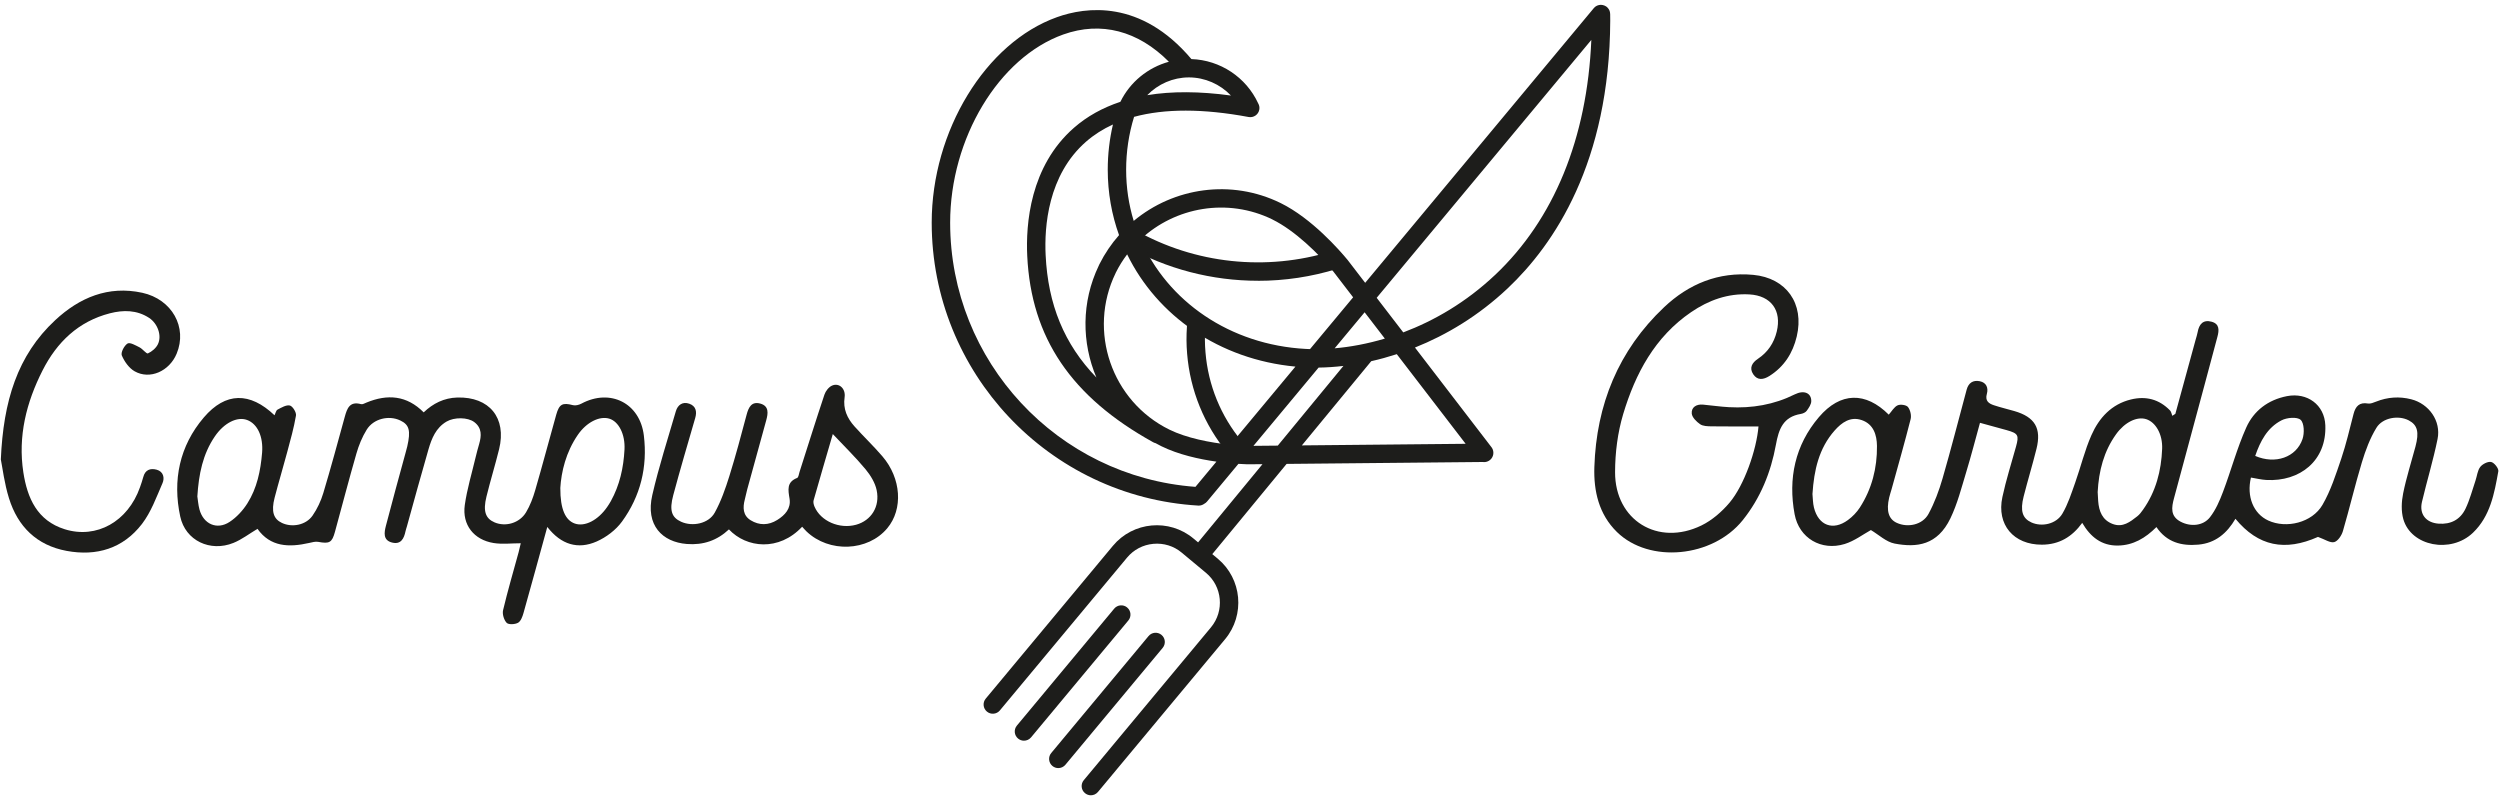
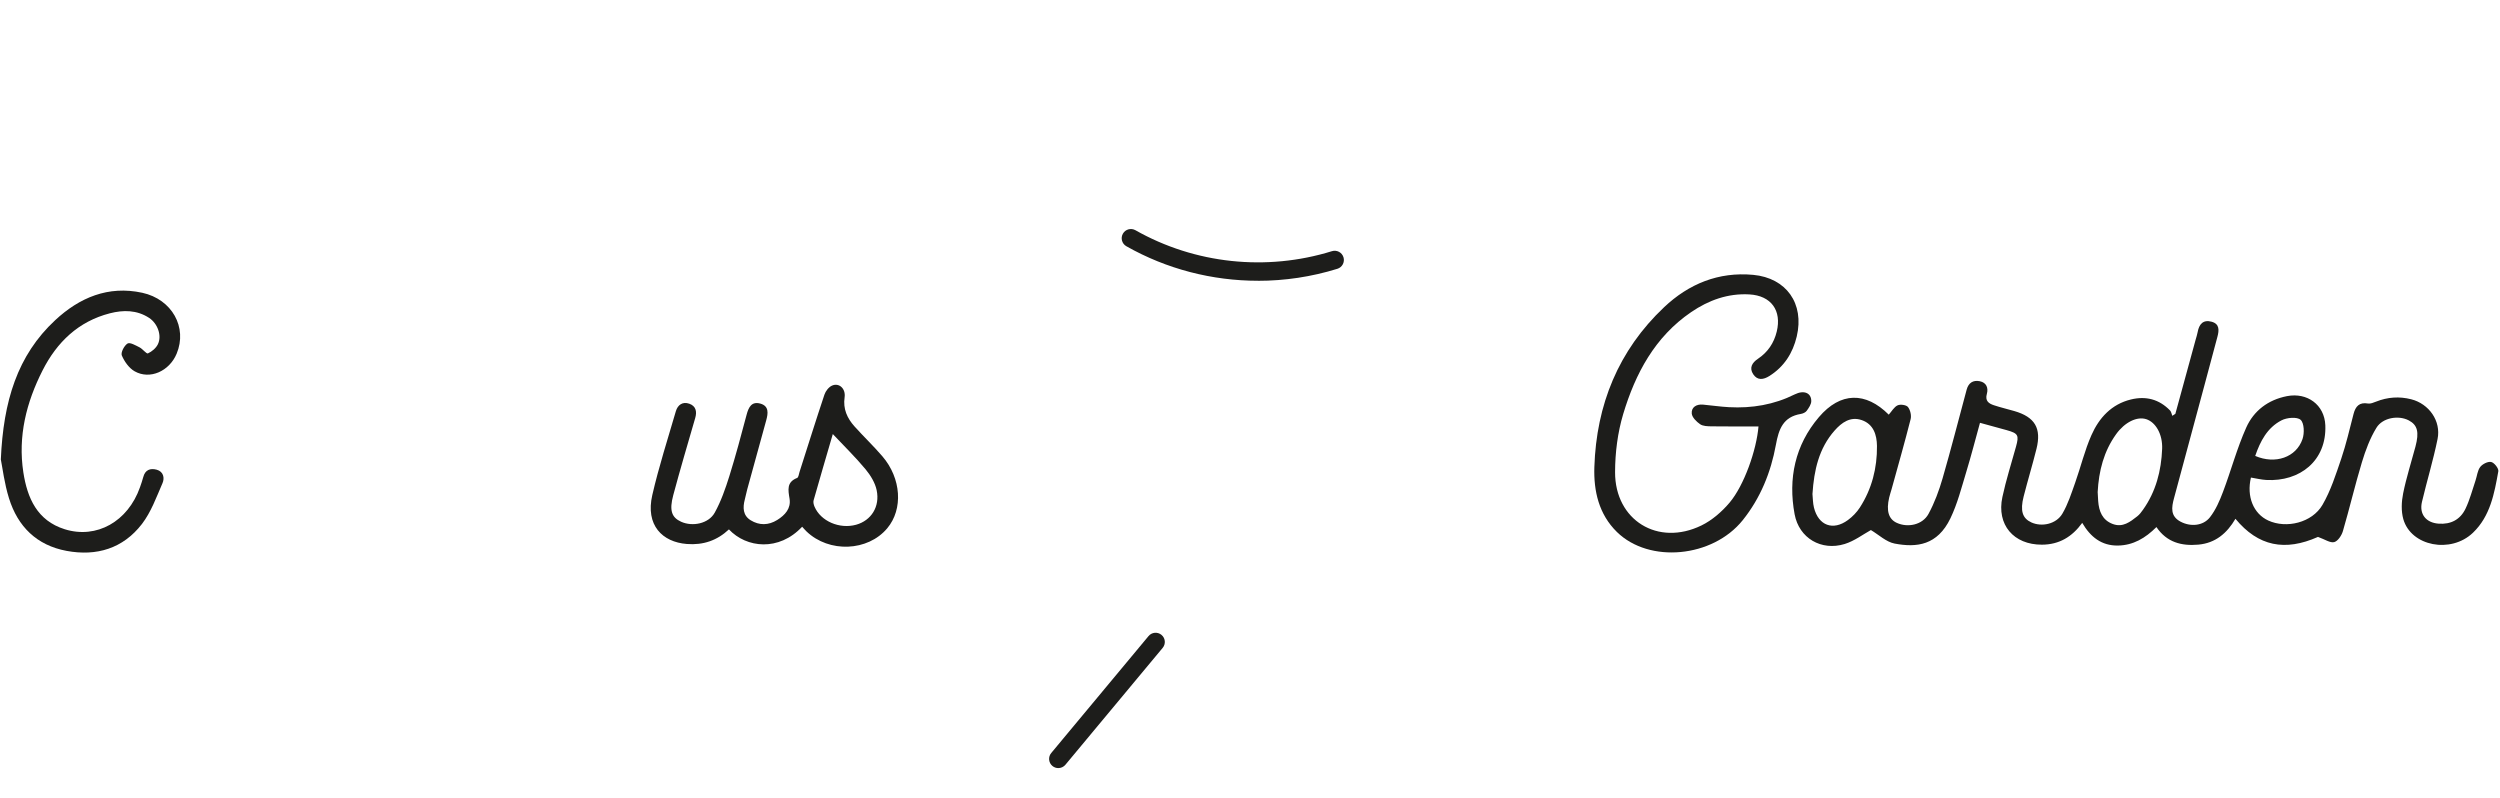
<svg xmlns="http://www.w3.org/2000/svg" width="263" height="84" viewBox="0 0 263 84" fill="none">
  <g clip-path="url(#clip0_2238_17116)">
    <path d="M237.246 47.962C239.354 48.875 241.569 48.12 242.225 46.185C242.434 45.57 242.406 44.511 242.024 44.165C241.651 43.831 240.571 43.926 240.007 44.224C238.517 44.996 237.775 46.421 237.249 47.962H237.246ZM220.677 51.794C220.69 52.033 220.704 52.371 220.728 52.71C220.81 53.79 221.162 54.716 222.266 55.126C223.312 55.516 224.087 54.907 224.839 54.316C225.075 54.131 225.267 53.879 225.441 53.629C226.804 51.715 227.365 49.524 227.457 47.224C227.519 45.666 226.767 44.418 225.793 44.1C224.819 43.783 223.53 44.405 222.614 45.679C221.326 47.474 220.793 49.514 220.673 51.79L220.677 51.794ZM190.669 51.944C190.717 52.399 190.707 52.918 190.83 53.407C191.305 55.293 192.836 55.861 194.398 54.712C194.883 54.357 195.331 53.896 195.656 53.393C196.923 51.428 197.481 49.234 197.457 46.913C197.443 45.751 197.094 44.62 195.857 44.196C194.668 43.786 193.748 44.446 193 45.293C191.339 47.173 190.837 49.47 190.673 51.944H190.669ZM198.684 43.639C199.012 43.273 199.254 42.815 199.63 42.641C199.924 42.508 200.546 42.597 200.721 42.822C200.967 43.137 201.097 43.711 200.997 44.1C200.372 46.565 199.671 49.012 198.995 51.462C198.913 51.756 198.81 52.047 198.742 52.34C198.414 53.738 198.68 54.613 199.545 55.006C200.71 55.539 202.255 55.211 202.877 54.066C203.516 52.887 203.991 51.599 204.364 50.307C205.259 47.214 206.056 44.094 206.893 40.987C207.084 40.283 207.559 39.965 208.263 40.102C208.981 40.242 209.19 40.823 209.019 41.428C208.81 42.169 209.207 42.45 209.757 42.631C210.464 42.867 211.192 43.034 211.907 43.243C214.07 43.871 214.778 45.047 214.238 47.217C213.821 48.895 213.315 50.55 212.888 52.228C212.501 53.745 212.761 54.528 213.701 54.959C214.798 55.458 216.316 55.136 216.961 54.039C217.553 53.034 217.915 51.883 218.311 50.772C218.899 49.114 219.309 47.381 220.017 45.782C220.82 43.96 222.126 42.522 224.18 42.023C225.752 41.64 227.146 42.002 228.288 43.181C228.421 43.318 228.448 43.554 228.527 43.745C228.633 43.677 228.739 43.608 228.848 43.536C229.559 40.932 230.273 38.328 230.984 35.724C231.056 35.461 231.145 35.204 231.193 34.938C231.343 34.1 231.774 33.598 232.669 33.847C233.507 34.08 233.455 34.743 233.274 35.423C232.816 37.125 232.365 38.83 231.907 40.532C230.841 44.493 229.771 48.455 228.705 52.416C228.445 53.38 228.298 54.306 229.409 54.887C230.441 55.427 231.764 55.341 232.488 54.415C233.096 53.639 233.51 52.675 233.862 51.739C234.71 49.497 235.328 47.156 236.306 44.975C237.095 43.215 238.596 42.063 240.588 41.674C242.714 41.26 244.539 42.58 244.624 44.74C244.775 48.461 241.955 50.693 238.404 50.492C237.864 50.461 237.331 50.324 236.798 50.239C236.326 52.241 237.058 54.039 238.623 54.76C240.52 55.635 243.23 54.993 244.324 53.113C245.195 51.616 245.735 49.907 246.299 48.253C246.819 46.715 247.184 45.122 247.594 43.547C247.803 42.744 248.199 42.292 249.115 42.45C249.378 42.494 249.693 42.357 249.963 42.252C251.173 41.77 252.406 41.684 253.664 42.005C255.527 42.48 256.815 44.285 256.433 46.178C255.981 48.403 255.315 50.58 254.792 52.792C254.484 54.087 255.216 54.989 256.532 55.088C257.827 55.188 258.825 54.658 259.372 53.516C259.823 52.576 260.086 51.544 260.424 50.553C260.588 50.071 260.629 49.504 260.92 49.124C261.159 48.813 261.733 48.526 262.075 48.602C262.396 48.673 262.875 49.282 262.824 49.576C262.407 51.913 261.976 54.299 260.158 56.042C257.83 58.277 253.633 57.464 252.827 54.606C252.591 53.766 252.635 52.775 252.81 51.907C253.145 50.249 253.668 48.629 254.105 46.988C254.515 45.45 254.32 44.705 253.394 44.22C252.331 43.666 250.66 43.923 250 45.003C249.324 46.11 248.852 47.375 248.473 48.626C247.748 51.025 247.177 53.468 246.473 55.874C246.34 56.329 245.944 56.931 245.557 57.03C245.134 57.139 244.583 56.742 243.852 56.483C240.386 58.024 237.57 57.484 235.168 54.576C234.282 56.097 233.066 57.136 231.261 57.296C229.494 57.453 227.943 57.053 226.856 55.447C225.697 56.609 224.402 57.375 222.789 57.392C221.083 57.412 219.921 56.496 219.05 55.006C217.983 56.479 216.623 57.293 214.815 57.3C211.838 57.313 210.024 55.205 210.652 52.286C211.035 50.498 211.599 48.748 212.084 46.985C212.416 45.782 212.313 45.591 211.107 45.252C210.201 44.996 209.289 44.753 208.294 44.48C207.819 46.192 207.375 47.928 206.855 49.637C206.353 51.288 205.926 52.986 205.184 54.528C203.82 57.358 201.654 57.631 199.312 57.183C198.427 57.013 197.651 56.257 196.818 55.762C196.008 56.206 195.088 56.913 194.053 57.231C191.612 57.98 189.264 56.626 188.793 54.097C188.096 50.351 188.837 46.831 191.349 43.882C193.619 41.219 196.271 41.202 198.694 43.619L198.684 43.639Z" fill="#1D1D1B" />
    <path d="M184.988 44.861C183.283 44.861 181.66 44.875 180.04 44.851C179.636 44.844 179.158 44.837 178.854 44.629C178.467 44.362 178.006 43.908 177.972 43.501C177.917 42.842 178.461 42.503 179.151 42.565C180.063 42.647 180.973 42.787 181.889 42.835C184.305 42.965 186.622 42.578 188.809 41.488C189.77 41.01 190.549 41.331 190.546 42.192C190.546 42.537 190.286 42.913 190.064 43.218C189.941 43.388 189.667 43.511 189.445 43.546C187.589 43.853 187.124 45.138 186.824 46.792C186.297 49.687 185.204 52.394 183.334 54.725C180.176 58.659 173.512 59.301 170.104 55.969C168.194 54.099 167.644 51.652 167.726 49.137C167.937 42.589 170.251 36.867 175.06 32.322C177.654 29.871 180.778 28.576 184.435 28.914C187.921 29.239 189.838 31.936 189.018 35.394C188.604 37.141 187.692 38.58 186.137 39.557C185.522 39.943 184.889 40.049 184.442 39.376C183.994 38.703 184.318 38.159 184.934 37.746C185.969 37.052 186.619 36.095 186.913 34.885C187.453 32.667 186.328 31.102 184.038 30.972C181.779 30.845 179.756 31.577 177.91 32.834C174.082 35.446 172.042 39.301 170.76 43.559C170.176 45.511 169.909 47.626 169.906 49.667C169.892 54.732 174.414 57.507 178.99 55.279C180.108 54.735 181.14 53.836 181.95 52.879C183.481 51.065 184.787 47.349 184.995 44.848L184.988 44.861Z" fill="#1D1D1B" />
-     <path d="M58.947 51.362C58.937 53.563 59.48 54.731 60.471 55.077C61.517 55.442 62.901 54.738 63.868 53.344C64.005 53.149 64.131 52.947 64.248 52.742C65.194 51.047 65.598 49.202 65.697 47.291C65.782 45.675 65.082 44.342 64.101 44.044C63.065 43.73 61.691 44.427 60.782 45.753C59.535 47.571 59.046 49.625 58.943 51.362H58.947ZM20.761 52.223C20.819 52.589 20.853 53.105 20.983 53.593C21.4 55.135 22.822 55.777 24.148 54.909C24.886 54.427 25.546 53.71 26.021 52.961C27.039 51.355 27.415 49.516 27.572 47.636C27.712 45.934 27.09 44.588 25.993 44.181C24.951 43.795 23.57 44.489 22.603 45.907C21.332 47.766 20.908 49.882 20.761 52.223ZM57.576 55.429C56.715 58.559 55.905 61.536 55.068 64.503C54.962 64.875 54.787 65.357 54.493 65.518C54.169 65.695 53.496 65.73 53.297 65.518C53.01 65.214 52.826 64.591 52.925 64.185C53.41 62.141 54.005 60.121 54.559 58.094C54.637 57.804 54.699 57.51 54.784 57.151C53.803 57.151 52.846 57.274 51.934 57.127C49.849 56.792 48.605 55.213 48.895 53.135C49.135 51.433 49.644 49.769 50.04 48.087C50.15 47.626 50.273 47.168 50.406 46.714C50.655 45.849 50.714 45.025 49.893 44.403C49.213 43.887 47.791 43.873 46.978 44.349C45.857 45.005 45.413 46.119 45.078 47.264C44.292 49.964 43.557 52.684 42.802 55.395C42.757 55.559 42.696 55.716 42.661 55.883C42.501 56.659 42.173 57.312 41.243 57.076C40.266 56.83 40.423 55.999 40.597 55.316C41.257 52.756 41.968 50.206 42.661 47.653C42.723 47.424 42.791 47.196 42.843 46.967C43.225 45.295 43.058 44.68 42.101 44.229C40.901 43.661 39.288 44.044 38.574 45.206C38.099 45.975 37.743 46.843 37.494 47.715C36.704 50.449 35.99 53.204 35.238 55.948C34.927 57.086 34.657 57.223 33.478 57.004C33.174 56.95 32.832 57.049 32.518 57.12C30.406 57.599 28.444 57.548 27.087 55.634C26.226 56.146 25.443 56.755 24.558 57.114C22.121 58.101 19.506 56.881 18.96 54.335C18.139 50.521 18.884 46.919 21.441 43.918C23.734 41.228 26.297 41.225 28.881 43.689C28.991 43.47 29.038 43.173 29.199 43.091C29.609 42.876 30.115 42.571 30.494 42.66C30.788 42.732 31.192 43.385 31.137 43.713C30.918 45.011 30.556 46.286 30.214 47.561C29.787 49.164 29.305 50.757 28.888 52.363C28.516 53.809 28.768 54.598 29.664 55.015C30.741 55.518 32.186 55.241 32.883 54.239C33.376 53.529 33.762 52.701 34.011 51.871C34.811 49.212 35.532 46.529 36.27 43.849C36.513 42.968 36.786 42.182 37.983 42.517C38.143 42.561 38.365 42.428 38.547 42.353C40.758 41.437 42.788 41.584 44.572 43.381C45.556 42.441 46.711 41.86 48.106 41.819C51.483 41.724 53.314 43.962 52.508 47.247C52.094 48.925 51.582 50.579 51.172 52.257C50.799 53.785 51.076 54.547 52.026 54.954C53.181 55.449 54.651 55.039 55.338 53.898C55.768 53.183 56.072 52.373 56.305 51.567C57.071 48.932 57.771 46.276 58.513 43.634C58.831 42.499 59.179 42.336 60.273 42.623C60.543 42.694 60.909 42.599 61.168 42.459C64.2 40.839 67.324 42.404 67.734 45.822C68.134 49.116 67.382 52.192 65.434 54.868C64.788 55.757 63.776 56.522 62.764 56.967C60.809 57.825 59.036 57.312 57.573 55.432L57.576 55.429Z" fill="#1D1D1B" />
    <path d="M87.611 45.662C86.917 48.041 86.244 50.334 85.591 52.634C85.533 52.832 85.601 53.099 85.687 53.3C86.336 54.831 88.322 55.686 90.068 55.201C91.64 54.763 92.591 53.311 92.225 51.568C92.061 50.782 91.579 49.999 91.056 49.367C90.02 48.119 88.852 46.981 87.611 45.662ZM84.388 55.409C81.938 58.027 78.53 57.655 76.684 55.693C75.444 56.855 73.991 57.364 72.255 57.227C69.678 57.026 67.887 55.255 68.622 52.077C69.306 49.107 70.246 46.198 71.097 43.269C71.295 42.593 71.811 42.224 72.511 42.47C73.202 42.712 73.339 43.283 73.137 43.974C72.354 46.677 71.555 49.373 70.827 52.09C70.393 53.704 70.659 54.435 71.65 54.886C72.853 55.433 74.552 55.088 75.191 53.929C75.854 52.73 76.315 51.4 76.729 50.084C77.395 47.952 77.97 45.785 78.544 43.625C78.749 42.849 79.063 42.206 79.979 42.456C80.919 42.712 80.806 43.488 80.608 44.213C79.948 46.633 79.275 49.049 78.612 51.468C78.513 51.827 78.448 52.197 78.352 52.555C78.127 53.406 78.154 54.23 78.971 54.732C79.873 55.286 80.844 55.276 81.763 54.702C82.587 54.189 83.226 53.492 83.062 52.47C82.912 51.54 82.734 50.723 83.858 50.279C84.005 50.221 84.039 49.866 84.111 49.647C84.979 46.937 85.827 44.22 86.729 41.52C86.852 41.147 87.177 40.723 87.522 40.569C88.267 40.231 88.985 40.88 88.852 41.796C88.674 43.023 89.125 44.001 89.897 44.862C90.851 45.925 91.89 46.913 92.82 47.996C94.822 50.32 95.024 53.56 93.339 55.573C91.295 58.017 87.225 58.181 84.849 55.911C84.703 55.771 84.573 55.614 84.385 55.413L84.388 55.409Z" fill="#1D1D1B" />
    <path d="M0.088 48.332C0.351 42.218 1.817 37.388 5.813 33.677C8.355 31.315 11.38 30.02 14.965 30.799C18.096 31.483 19.74 34.442 18.581 37.214C17.812 39.053 15.768 39.972 14.162 39.06C13.574 38.725 13.085 38.034 12.815 37.395C12.685 37.091 13.068 36.353 13.42 36.137C13.67 35.984 14.278 36.339 14.685 36.544C15.016 36.712 15.403 37.248 15.563 37.176C15.98 36.988 16.414 36.619 16.613 36.209C17.05 35.3 16.578 34.029 15.69 33.444C14.398 32.597 12.969 32.597 11.561 32.959C8.246 33.813 5.987 35.994 4.48 38.964C2.771 42.33 1.872 45.898 2.456 49.692C2.873 52.392 3.905 54.767 6.807 55.676C10.167 56.729 13.465 54.856 14.729 51.254C14.852 50.902 14.975 50.55 15.071 50.188C15.269 49.422 15.816 49.231 16.483 49.412C17.207 49.61 17.327 50.29 17.098 50.82C16.455 52.3 15.891 53.879 14.924 55.133C12.949 57.693 10.17 58.544 7.005 57.953C3.861 57.368 1.872 55.396 0.946 52.419C0.457 50.851 0.262 49.193 0.088 48.335L0.088 48.332Z" fill="#1D1D1B" />
    <path d="M132.342 29.537C127.523 29.537 122.731 28.307 118.493 25.904C118.028 25.641 117.864 25.05 118.128 24.585C118.391 24.12 118.982 23.956 119.447 24.219C125.691 27.76 133.227 28.563 140.12 26.424C140.633 26.267 141.173 26.55 141.334 27.063C141.491 27.576 141.207 28.116 140.695 28.276C137.967 29.124 135.148 29.541 132.338 29.541L132.342 29.537Z" fill="#1D1D1B" />
-     <path d="M157.271 28.933C154.236 31.797 150.883 33.738 147.623 34.968L146.549 33.571L144.827 31.329L167.408 4.199C166.967 14.548 163.484 23.072 157.271 28.936V28.933ZM154.181 46.688L136.956 46.855L144.253 37.997C145.135 37.798 146.033 37.552 146.942 37.258L154.185 46.688H154.181ZM131.864 46.903L138.716 38.67C139.543 38.66 140.418 38.602 141.327 38.496L134.423 46.879L131.864 46.903ZM125.753 51.216C111.255 50.143 99.956 38.02 99.956 23.42C99.956 14.558 105.072 6.051 111.856 3.628C115.831 2.21 119.727 3.235 122.967 6.496C120.763 7.101 118.883 8.628 117.865 10.71C115.995 11.332 114.362 12.237 112.988 13.437C108.336 17.497 107.905 23.632 108.066 26.93C108.48 35.526 112.69 41.756 121.32 46.527C121.399 46.572 121.481 46.599 121.563 46.619C121.764 46.729 121.966 46.838 122.174 46.941C123.989 47.833 126.163 48.308 127.967 48.564L125.756 51.223L125.753 51.216ZM129.495 10.05C126.207 9.602 123.268 9.585 120.691 10.012C121.819 8.847 123.391 8.143 125.073 8.143C126.754 8.143 128.36 8.857 129.495 10.05ZM117.721 24.739C116.925 25.642 116.231 26.657 115.667 27.781C115.657 27.795 115.65 27.812 115.643 27.829C115.64 27.836 115.633 27.849 115.629 27.86C115.626 27.866 115.619 27.877 115.619 27.88C115.609 27.901 115.599 27.921 115.592 27.942C113.746 31.783 113.791 36.059 115.342 39.716C111.945 36.202 110.25 32.033 110.001 26.834C109.857 23.888 110.223 18.42 114.262 14.896C115.089 14.175 116.033 13.577 117.082 13.095C116.72 14.647 116.535 16.239 116.535 17.849C116.535 20.272 116.952 22.59 117.725 24.739H117.721ZM129.44 46.787C127.28 46.572 124.82 46.079 123.025 45.198C116.945 42.214 114.403 34.832 117.359 28.738C117.362 28.731 117.366 28.724 117.369 28.714C117.373 28.707 117.376 28.7 117.379 28.69C117.721 28 118.124 27.357 118.576 26.759C121.734 33.232 128.278 37.815 136.279 38.567L129.44 46.783V46.787ZM140.401 36.647L143.559 32.853L145.685 35.621C143.836 36.172 142.048 36.5 140.401 36.643V36.647ZM133.866 23.095C136.204 24.24 138.713 26.684 140.261 28.557L142.349 31.277L137.814 36.725C137.667 36.722 137.523 36.715 137.383 36.708C129.369 36.281 122.824 31.688 119.99 25.18C123.627 21.776 129.143 20.775 133.87 23.092L133.866 23.095ZM169.387 1.461C169.387 1.461 169.383 1.437 169.383 1.424C169.383 1.39 169.376 1.355 169.373 1.321C169.369 1.29 169.363 1.263 169.356 1.236C169.346 1.202 169.335 1.171 169.325 1.137C169.315 1.113 169.305 1.085 169.294 1.061C169.277 1.027 169.257 0.993 169.236 0.962C169.226 0.942 169.212 0.925 169.199 0.908C169.175 0.874 169.147 0.843 169.117 0.809C169.103 0.795 169.089 0.781 169.076 0.768C169.062 0.754 169.048 0.74 169.035 0.727C169.014 0.709 168.99 0.696 168.966 0.682C168.952 0.675 168.942 0.665 168.929 0.658C168.888 0.631 168.843 0.61 168.799 0.59C168.785 0.583 168.775 0.58 168.761 0.576C168.717 0.559 168.672 0.545 168.624 0.535C168.607 0.532 168.59 0.528 168.57 0.525C168.529 0.518 168.488 0.515 168.45 0.511C168.433 0.511 168.419 0.508 168.406 0.508C168.392 0.508 168.382 0.511 168.368 0.511C168.334 0.511 168.303 0.518 168.269 0.521C168.238 0.525 168.207 0.532 168.18 0.539C168.149 0.545 168.122 0.556 168.091 0.566C168.06 0.576 168.033 0.586 168.002 0.6C167.975 0.614 167.948 0.627 167.92 0.645C167.893 0.662 167.866 0.679 167.838 0.696C167.814 0.713 167.794 0.733 167.77 0.754C167.746 0.778 167.719 0.798 167.698 0.826C167.688 0.836 167.678 0.843 167.671 0.853L143.617 29.753L141.775 27.354C140.951 26.356 138.009 22.972 134.717 21.359C129.509 18.803 123.466 19.736 119.266 23.239C118.746 21.537 118.47 19.732 118.47 17.853C118.47 15.973 118.75 14.086 119.304 12.292C122.537 11.417 126.563 11.417 131.351 12.309C131.877 12.408 132.383 12.06 132.479 11.533C132.523 11.301 132.475 11.075 132.366 10.884C131.095 8.122 128.36 6.318 125.336 6.215C120.004 -0.097 114.204 0.73 111.2 1.803C103.681 4.486 98.015 13.779 98.015 23.42C98.015 39.189 110.335 52.266 126.064 53.188C126.084 53.188 126.101 53.188 126.122 53.188C126.337 53.188 126.535 53.113 126.696 52.993C126.802 52.935 126.901 52.864 126.98 52.764L130.281 48.797C130.674 48.824 131.002 48.837 131.228 48.844C131.238 48.844 131.248 48.844 131.259 48.844H131.269L132.814 48.831L126.04 57.057L125.544 56.644C122.995 54.525 119.198 54.87 117.079 57.419L103.698 73.496C103.357 73.906 103.411 74.518 103.825 74.86C104.235 75.202 104.847 75.147 105.188 74.734L118.569 58.657C119.263 57.826 120.243 57.31 121.33 57.211C122.417 57.112 123.477 57.437 124.307 58.13L126.867 60.26C128.593 61.695 128.829 64.269 127.393 65.998L114.013 82.075C113.671 82.485 113.726 83.097 114.139 83.438C114.321 83.589 114.539 83.664 114.758 83.664C115.035 83.664 115.312 83.544 115.503 83.315L128.883 67.238C131.002 64.689 130.657 60.892 128.108 58.773L127.533 58.294L135.35 48.803L155.989 48.602C156.321 48.653 156.666 48.523 156.888 48.25C157.035 48.069 157.107 47.846 157.103 47.628C157.103 47.392 157.011 47.159 156.857 46.985L148.853 36.561C152.161 35.242 155.538 33.229 158.604 30.337C163.491 25.727 169.328 17.101 169.397 2.176L169.39 1.455L169.387 1.461Z" fill="#1D1D1B" />
-     <path d="M118.576 63.906C118.166 63.564 117.554 63.619 117.212 64.032L106.976 76.332C106.634 76.743 106.689 77.354 107.102 77.696C107.284 77.847 107.502 77.922 107.721 77.922C107.998 77.922 108.275 77.802 108.466 77.573L118.702 65.273C119.044 64.863 118.989 64.251 118.576 63.909V63.906Z" fill="#1D1D1B" />
    <path d="M122.189 66.79C121.779 66.449 121.167 66.503 120.825 66.917L110.589 79.217C110.248 79.627 110.302 80.239 110.716 80.581C110.897 80.731 111.116 80.803 111.334 80.803C111.611 80.803 111.888 80.683 112.079 80.454L122.315 68.154C122.657 67.744 122.603 67.132 122.189 66.79Z" fill="#1D1D1B" />
-     <path d="M129.895 48.019C129.618 48.019 129.342 47.899 129.15 47.67C126.679 44.693 125.203 41.078 124.885 37.209C124.806 36.265 124.799 35.315 124.864 34.382L124.878 34.191C124.919 33.658 125.387 33.258 125.92 33.302C126.454 33.343 126.853 33.811 126.809 34.345L126.795 34.516C126.737 35.353 126.744 36.207 126.816 37.055C127.1 40.524 128.422 43.767 130.64 46.436C130.982 46.847 130.924 47.458 130.514 47.8C130.333 47.95 130.114 48.022 129.895 48.022V48.019Z" fill="#1D1D1B" />
  </g>
  <defs>
    <clipPath id="clip0_2238_17116">
      <rect width="262.732" height="83.17" fill="white" transform="translate(0.088 0.5)" />
    </clipPath>
  </defs>
</svg>